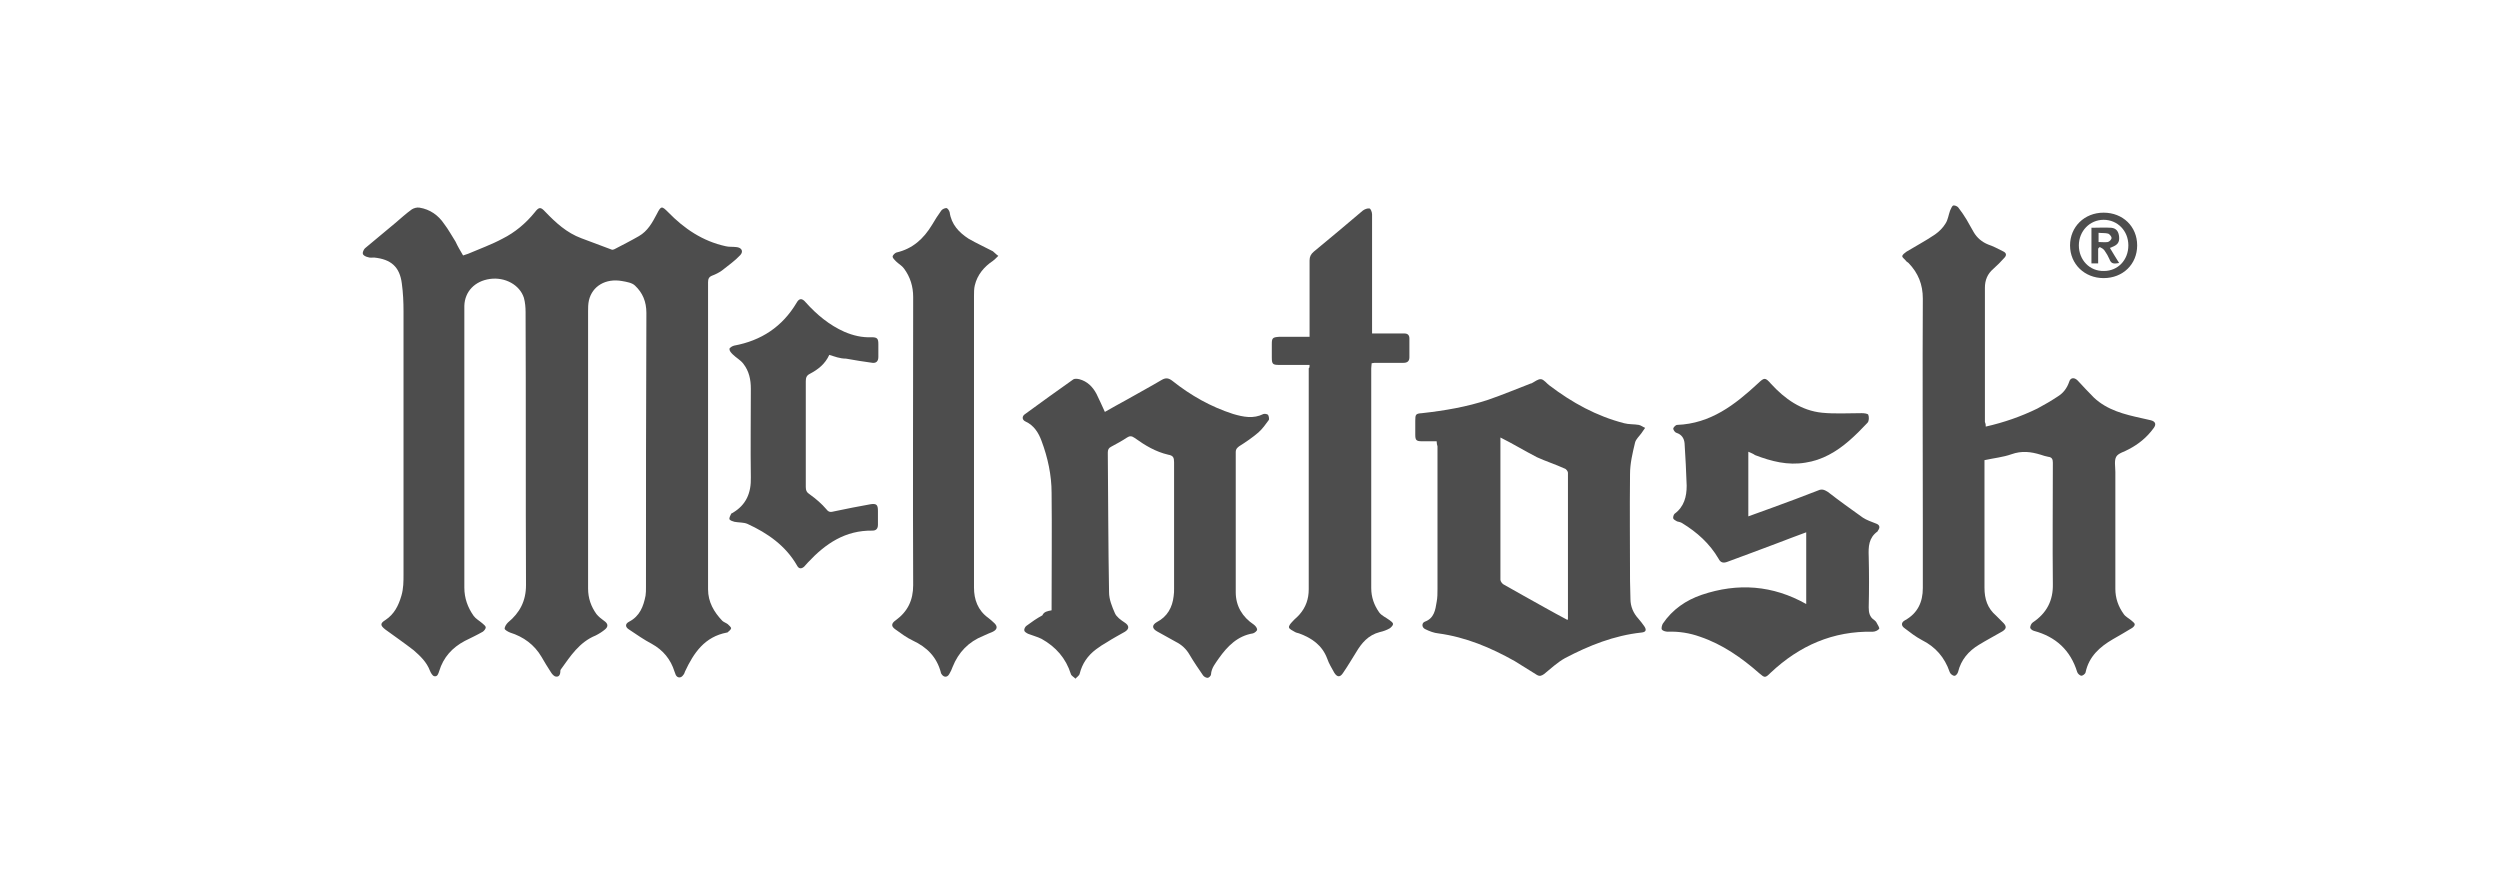
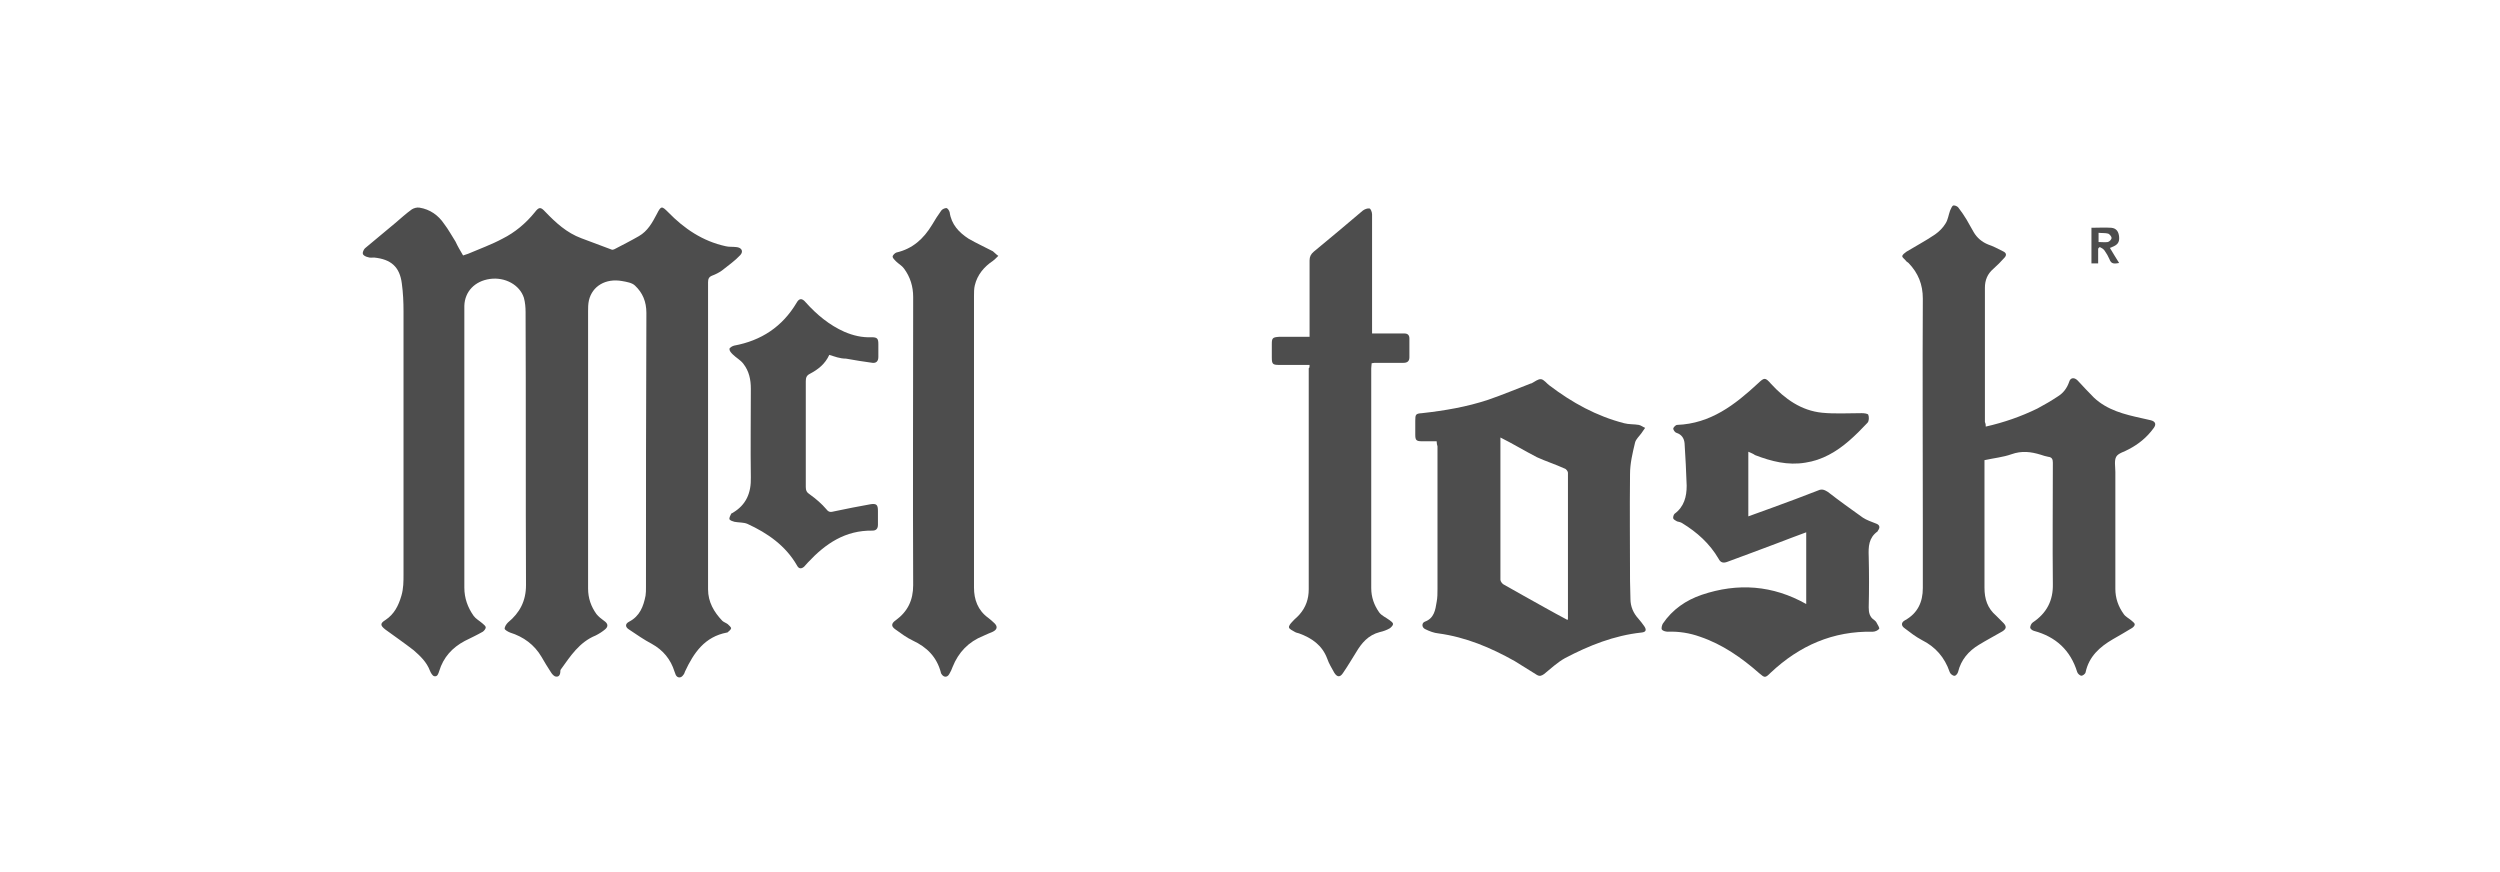
<svg xmlns="http://www.w3.org/2000/svg" xmlns:ns1="http://sodipodi.sourceforge.net/DTD/sodipodi-0.dtd" xmlns:ns2="http://www.inkscape.org/namespaces/inkscape" version="1.1" id="Слой_1" x="0px" y="0px" viewBox="0 0 596 208" style="enable-background:new 0 0 596 208;" xml:space="preserve" ns1:docname="MCINTOSH.svg" ns2:version="0.92.1 r15371">
  <defs id="defs49" />
  <ns1:namedview pagecolor="#ffffff" bordercolor="#666666" borderopacity="1" objecttolerance="10" gridtolerance="10" guidetolerance="10" ns2:pageopacity="0" ns2:pageshadow="2" ns2:window-width="1920" ns2:window-height="1018" id="namedview47" showgrid="false" ns2:zoom="2" ns2:cx="298" ns2:cy="104" ns2:window-x="-8" ns2:window-y="-8" ns2:window-maximized="1" ns2:current-layer="Слой_1" />
  <style type="text/css" id="style2">
	.st0{fill:#4D4D4D;}
	.st1{fill-rule:evenodd;clip-rule:evenodd;fill:#4D4D4D;}
</style>
  <g id="g44" transform="translate(-4.5,-11.5)">
    <g id="g6">
      <path class="st0" d="m 114.9,72.4 c 0.2,-0.1 0.7,-0.2 1.2,-0.4 2.8,-1.2 5.6,-2.2 8.2,-3.6 3,-1.5 5.6,-3.7 7.7,-6.3 1,-1.3 1.4,-1.3 2.5,-0.1 2.5,2.6 5.1,5 8.6,6.3 2.4,0.9 4.8,1.8 7.2,2.7 0.2,0.1 0.5,0 0.7,-0.1 1.9,-1 3.9,-2 5.8,-3.1 2.1,-1.2 3.2,-3.2 4.3,-5.3 1,-2 1.2,-1.9 2.7,-0.4 3.8,3.9 8.2,6.9 13.7,8.1 0.8,0.2 1.7,0.1 2.5,0.2 1.3,0.1 1.8,1 1,1.9 -1.3,1.4 -2.9,2.5 -4.4,3.7 -0.7,0.5 -1.5,0.9 -2.3,1.2 -0.8,0.3 -1,0.8 -1,1.6 0,24.4 0,48.8 0,73.2 0,3 1.4,5.4 3.4,7.5 0.3,0.3 0.9,0.5 1.3,0.8 0.3,0.3 0.8,0.7 0.8,1 -0.1,0.4 -0.6,0.7 -0.9,1 0,0 -0.1,0 -0.1,0 -5.3,1 -7.9,4.8 -10,9.3 -0.1,0.3 -0.2,0.6 -0.4,0.8 -0.5,0.8 -1.4,0.8 -1.8,0 -0.1,-0.2 -0.2,-0.5 -0.3,-0.8 -0.9,-2.9 -2.7,-5.1 -5.4,-6.6 -1.9,-1 -3.6,-2.2 -5.4,-3.4 -1,-0.6 -1,-1.4 0,-1.9 2.5,-1.3 3.4,-3.6 3.9,-6.2 0.1,-0.6 0.1,-1.3 0.1,-2 0,-21.8 0,-43.6 0.1,-65.4 0,-2.7 -0.9,-4.8 -2.7,-6.5 -0.7,-0.7 -2,-0.9 -3.1,-1.1 -3.9,-0.7 -7.1,1.2 -7.9,4.6 -0.2,0.9 -0.2,1.8 -0.2,2.6 0,22 0,44 0,66.1 0,2.3 0.7,4.3 2,6.1 0.5,0.6 1.1,1.1 1.8,1.6 0.9,0.6 1.1,1.3 0.3,2 -0.7,0.6 -1.5,1.1 -2.3,1.5 -3.9,1.6 -6,4.9 -8.3,8.1 -0.1,0.1 -0.1,0.2 -0.1,0.3 0,0.7 -0.2,1.5 -1,1.4 -0.5,0 -1,-0.6 -1.3,-1.1 -0.8,-1.2 -1.5,-2.4 -2.2,-3.6 -1.7,-2.9 -4.3,-4.8 -7.5,-5.8 -0.5,-0.2 -1.2,-0.6 -1.3,-0.9 0,-0.5 0.4,-1.1 0.8,-1.5 2.8,-2.3 4.3,-5.1 4.3,-8.9 -0.1,-21.7 0,-43.4 -0.1,-65.1 0,-1.1 -0.1,-2.3 -0.4,-3.4 -1,-3.1 -4.5,-5 -8.1,-4.5 -3.6,0.5 -6,3 -6.1,6.4 0,0.5 0,0.9 0,1.4 0,21.9 0,43.9 0,65.8 0,2.5 0.8,4.7 2.2,6.7 0.5,0.7 1.4,1.2 2.1,1.8 0.3,0.3 0.8,0.6 0.8,1 0,0.3 -0.4,0.8 -0.7,1 -1.4,0.8 -2.9,1.5 -4.3,2.2 -3,1.6 -5.1,3.9 -6.1,7.2 -0.2,0.6 -0.4,1.4 -1.2,1.2 -0.4,-0.1 -0.8,-0.8 -1,-1.3 -0.8,-2.1 -2.3,-3.5 -3.9,-4.9 -2.2,-1.7 -4.5,-3.3 -6.7,-4.9 -1.3,-1 -1.3,-1.5 0,-2.3 2.1,-1.4 3.1,-3.4 3.8,-5.8 0.5,-1.7 0.5,-3.4 0.5,-5.1 0,-20.9 0,-41.8 0,-62.7 0,-2.2 -0.1,-4.4 -0.4,-6.6 -0.5,-4 -2.6,-5.8 -6.6,-6.2 -0.5,0 -1,0.1 -1.5,-0.1 -0.5,-0.1 -1.1,-0.4 -1.2,-0.8 -0.1,-0.3 0.2,-1 0.5,-1.3 2.4,-2 4.8,-4 7.2,-6 1.3,-1.1 2.6,-2.3 4,-3.3 0.5,-0.3 1.2,-0.5 1.8,-0.4 2.5,0.4 4.5,1.8 5.9,3.9 1,1.3 1.8,2.8 2.7,4.2 0.5,1.1 1.1,2.1 1.8,3.3 z" id="path4" ns2:connector-curvature="0" style="fill:#4d4d4d" />
    </g>
    <g id="g10">
      <path class="st0" d="m 477.9,113.2 c 4.4,-1 8.4,-2.4 12.3,-4.3 1.7,-0.9 3.4,-1.9 4.9,-2.9 1.3,-0.8 2.2,-2 2.7,-3.5 0.3,-1 1.2,-1.1 2,-0.3 1.3,1.4 2.6,2.8 3.9,4.1 3.2,3 7.3,4 11.4,4.9 0.7,0.2 1.5,0.3 2.2,0.5 1.1,0.3 1.3,1 0.6,1.9 -1.6,2.2 -3.6,3.8 -5.9,5 -1,0.6 -2.5,0.9 -3,1.8 -0.5,0.9 -0.2,2.4 -0.2,3.6 0,9.3 0,18.6 0,27.9 0,2.2 0.7,4.2 2,6 0.4,0.6 1.2,1 1.8,1.5 0.3,0.3 0.8,0.6 0.8,0.9 0.1,0.3 -0.3,0.7 -0.6,0.9 -1.5,0.9 -3,1.8 -4.6,2.7 -3.1,1.8 -5.7,4.1 -6.5,7.9 -0.1,0.4 -0.7,0.8 -1,0.8 -0.3,0 -0.9,-0.5 -1,-0.9 -1.6,-5.2 -5.1,-8.4 -10.3,-9.8 -0.4,-0.1 -0.9,-0.5 -0.9,-0.8 0,-0.4 0.3,-1 0.6,-1.2 3.3,-2.2 4.9,-5.2 4.8,-9.2 -0.1,-9.6 0,-19.2 0,-28.9 0,-0.8 -0.2,-1.3 -1.1,-1.4 -0.6,-0.1 -1.2,-0.3 -1.8,-0.5 -2.3,-0.7 -4.5,-1 -7,-0.1 -2,0.7 -4.1,0.9 -6.4,1.4 0,0.3 0,0.7 0,1.2 0,9.7 0,19.5 0,29.2 0,2.7 0.7,4.9 2.8,6.7 0.6,0.6 1.2,1.2 1.8,1.8 0.7,0.8 0.6,1.3 -0.3,1.9 -1.9,1.1 -3.8,2.1 -5.6,3.2 -2.5,1.5 -4.3,3.6 -5,6.5 -0.1,0.4 -0.6,1 -0.9,0.9 -0.4,0 -1,-0.5 -1.1,-0.9 -1.2,-3.5 -3.4,-6 -6.6,-7.6 -1.5,-0.8 -2.8,-1.8 -4.1,-2.8 -0.9,-0.6 -0.9,-1.4 0,-1.9 3.1,-1.7 4.3,-4.4 4.3,-7.7 0,-5.4 0,-10.9 0,-16.3 0,-17.6 -0.1,-35.1 0,-52.7 0,-3.4 -1.1,-6.1 -3.4,-8.5 -0.2,-0.2 -0.5,-0.3 -0.6,-0.5 -0.3,-0.4 -0.9,-0.8 -0.9,-1.1 0,-0.4 0.6,-0.8 1,-1.1 2.3,-1.4 4.6,-2.6 6.8,-4.1 1,-0.7 1.9,-1.6 2.5,-2.6 0.6,-0.9 0.7,-2 1.1,-3.1 0.2,-0.4 0.4,-1 0.7,-1.2 0.3,-0.1 0.9,0.1 1.2,0.4 0.7,0.9 1.4,1.9 2,2.9 0.6,1 1.1,2 1.7,3 0.8,1.4 2,2.4 3.5,3 1.2,0.4 2.3,1 3.5,1.6 0.9,0.4 0.9,1 0.3,1.6 -0.8,0.9 -1.7,1.8 -2.6,2.6 -1.4,1.2 -2,2.7 -2,4.5 0,6.1 0,12.2 0,18.4 0,4.5 0,9.1 0,13.6 0.2,0.5 0.2,0.7 0.2,1.1 z" id="path8" ns2:connector-curvature="0" style="fill:#4d4d4d" />
    </g>
    <g id="g14">
      <path class="st0" d="m 347,116.7 c -1.2,0 -2.4,0 -3.5,0 -1.4,0 -1.6,-0.3 -1.6,-1.6 0,-1.1 0,-2.2 0,-3.3 0,-1.5 0.1,-1.7 1.6,-1.8 5.4,-0.6 10.7,-1.5 15.8,-3.2 3.5,-1.2 6.8,-2.6 10.2,-3.9 0,0 0.1,0 0.1,0 0.8,-0.4 1.6,-1.1 2.3,-1 0.7,0.1 1.3,1 2,1.5 5.4,4.1 11.2,7.3 17.8,9 1.1,0.3 2.4,0.2 3.5,0.4 0.5,0.1 1,0.5 1.5,0.7 -0.3,0.4 -0.6,0.9 -0.9,1.3 -0.5,0.7 -1.3,1.4 -1.5,2.2 -0.6,2.5 -1.2,5 -1.2,7.5 -0.1,8.5 0,17 0,25.5 0,1.4 0.1,2.8 0.1,4.3 0,1.8 0.7,3.4 1.9,4.7 0.5,0.6 1,1.2 1.4,1.8 0.6,0.9 0.4,1.4 -0.7,1.5 -6.5,0.7 -12.5,3.1 -18.2,6.1 -1.8,1 -3.4,2.5 -5,3.8 -0.6,0.4 -1,0.6 -1.7,0.2 -1.8,-1.1 -3.5,-2.2 -5.3,-3.3 -5.7,-3.2 -11.6,-5.7 -18.2,-6.6 -1,-0.1 -2.1,-0.5 -3.1,-1 -0.9,-0.4 -0.9,-1.5 -0.1,-1.8 2.2,-0.8 2.5,-2.8 2.8,-4.7 0.2,-1 0.2,-2.1 0.2,-3.1 0,-11.3 0,-22.6 0,-34 -0.1,-0.3 -0.2,-0.7 -0.2,-1.2 z m 15.2,-0.9 c 0,0 0,0.2 0,0.3 0,11.2 0,22.4 0,33.6 0,0.4 0.4,0.9 0.7,1.1 3.3,1.9 6.6,3.7 9.8,5.5 1.8,1 3.6,2 5.5,3 0.1,-0.2 0.1,-0.3 0.1,-0.4 0,-11.6 0,-23.2 0,-34.7 0,-0.3 -0.4,-0.9 -0.8,-1 -2.2,-1 -4.4,-1.7 -6.6,-2.7 -2.9,-1.5 -5.7,-3.2 -8.7,-4.7 z" id="path12" ns2:connector-curvature="0" style="fill:#4d4d4d" />
    </g>
    <g id="g18">
-       <path class="st0" d="m 255.2,157 c 0,-0.3 0,-0.7 0,-1.2 0,-8.9 0.1,-17.9 0,-26.8 0,-4.2 -0.9,-8.4 -2.4,-12.4 -0.7,-1.9 -1.8,-3.7 -3.8,-4.6 -0.9,-0.4 -0.9,-1.3 -0.1,-1.8 3.8,-2.8 7.6,-5.5 11.4,-8.2 0.4,-0.3 1,-0.2 1.5,-0.1 1.9,0.5 3.2,1.8 4.1,3.5 0.7,1.4 1.3,2.8 2,4.3 1.8,-1 3.5,-2 5.2,-2.9 2.8,-1.6 5.6,-3.1 8.3,-4.7 1,-0.6 1.7,-0.5 2.6,0.2 4.4,3.5 9.2,6.2 14.5,7.9 2.4,0.7 4.8,1.2 7.2,0 0.3,-0.1 0.9,0 1.1,0.2 0.2,0.3 0.3,1 0.2,1.2 -0.8,1.1 -1.5,2.1 -2.5,3 -1.4,1.2 -3,2.3 -4.6,3.3 -0.5,0.4 -0.8,0.7 -0.8,1.3 0,11.2 0,22.3 0,33.5 0,3.3 1.6,5.9 4.3,7.7 0.4,0.3 0.8,0.8 0.8,1.2 0,0.3 -0.6,0.8 -1,0.9 -3.7,0.6 -6.1,3.1 -8.1,5.9 -0.8,1.2 -1.8,2.3 -1.9,3.9 0,0.3 -0.5,0.8 -0.8,0.8 -0.4,0 -0.9,-0.3 -1.1,-0.6 -1.1,-1.6 -2.2,-3.2 -3.2,-4.9 -0.8,-1.4 -1.9,-2.4 -3.3,-3.1 -1.5,-0.8 -3,-1.7 -4.5,-2.5 -1.2,-0.7 -1.2,-1.5 0,-2.2 2.5,-1.3 3.7,-3.5 4,-6.2 0.1,-0.6 0.1,-1.2 0.1,-1.8 0,-10 0,-20.1 0,-30.1 0,-1.1 -0.2,-1.6 -1.4,-1.8 -3,-0.7 -5.5,-2.2 -8,-4 -0.7,-0.5 -1.2,-0.5 -1.8,-0.1 -1.2,0.8 -2.5,1.5 -3.8,2.2 -0.6,0.3 -0.8,0.7 -0.8,1.4 0.1,11.1 0.1,22.2 0.3,33.3 0,1.7 0.7,3.4 1.4,5 0.4,0.9 1.4,1.6 2.3,2.2 1.1,0.7 1.2,1.5 0.1,2.2 -1.4,0.8 -2.9,1.6 -4.3,2.5 -0.9,0.5 -1.8,1.1 -2.6,1.7 -2,1.5 -3.3,3.4 -3.9,5.8 -0.1,0.5 -0.7,0.8 -1,1.2 -0.4,-0.4 -1,-0.7 -1.1,-1.1 -1.2,-3.8 -3.6,-6.5 -7,-8.4 -1,-0.5 -2.2,-0.8 -3.2,-1.2 -0.4,-0.2 -0.9,-0.5 -0.9,-0.8 -0.1,-0.3 0.2,-0.9 0.5,-1.1 1.2,-0.9 2.5,-1.8 3.8,-2.5 0.4,-0.9 1.2,-1 2.2,-1.2 z" id="path16" ns2:connector-curvature="0" style="fill:#4d4d4d" />
-     </g>
+       </g>
    <g id="g22">
      <path class="st0" d="m 421.3,119.2 c 0,5.2 0,10.2 0,15.4 2,-0.7 3.9,-1.4 5.8,-2.1 3.6,-1.3 7.3,-2.7 10.9,-4.1 0.9,-0.4 1.5,-0.1 2.3,0.4 2.7,2.1 5.5,4.1 8.3,6.1 0.9,0.6 2.1,1 3.1,1.4 0.9,0.3 1.1,0.9 0.5,1.7 0,0.1 -0.1,0.1 -0.1,0.2 -2.1,1.5 -2.2,3.6 -2.1,6 0.1,4 0.1,8.1 0,12.1 0,1.2 0.2,2.3 1.3,3 0.2,0.2 0.5,0.4 0.6,0.7 0.3,0.5 0.7,1.2 0.6,1.4 -0.3,0.4 -1,0.7 -1.5,0.7 -9.5,-0.2 -17.5,3.3 -24.4,9.8 -1.3,1.3 -1.4,1.2 -2.7,0.1 -4.2,-3.7 -8.8,-6.9 -14.1,-8.7 -2.5,-0.9 -5.1,-1.3 -7.7,-1.2 -0.5,0 -1.2,-0.2 -1.4,-0.5 -0.2,-0.3 0,-1 0.2,-1.4 2.3,-3.4 5.5,-5.6 9.3,-6.9 8.6,-2.9 16.9,-2.3 24.9,2.2 0,-5.7 0,-11.3 0,-17.1 -2.4,0.9 -4.6,1.7 -6.9,2.6 -3.9,1.5 -7.8,2.9 -11.8,4.4 -1,0.4 -1.7,0.3 -2.2,-0.7 -2.1,-3.6 -5.1,-6.3 -8.7,-8.5 -0.3,-0.2 -0.8,-0.3 -1.2,-0.4 -0.3,-0.2 -0.8,-0.4 -0.9,-0.7 -0.1,-0.3 0.1,-0.9 0.3,-1.1 2.3,-1.7 2.9,-4.1 2.9,-6.7 -0.1,-3.4 -0.3,-6.8 -0.5,-10.1 -0.1,-1.2 -0.7,-2.1 -1.9,-2.5 -0.4,-0.1 -0.8,-0.7 -0.8,-1 0,-0.3 0.6,-0.9 0.9,-0.9 8,-0.3 13.8,-4.8 19.3,-9.9 1.5,-1.4 1.7,-1.5 3.1,0.1 3.3,3.6 7.2,6.4 12.2,6.9 3.1,0.3 6.3,0.1 9.4,0.1 0.6,0 1.5,0.1 1.6,0.4 0.2,0.5 0.2,1.5 -0.2,1.9 -1.4,1.5 -2.9,3 -4.4,4.3 -3,2.6 -6.4,4.6 -10.4,5.2 -4.2,0.7 -8.1,-0.3 -12,-1.8 -0.4,-0.3 -0.9,-0.5 -1.6,-0.8 z" id="path20" ns2:connector-curvature="0" style="fill:#4d4d4d" />
    </g>
    <g id="g26">
      <path class="st0" d="m 316.7,98.5 c -2.5,0 -4.9,0 -7.2,0 -1.6,0 -1.8,-0.2 -1.8,-1.8 0,-1.1 0,-2.2 0,-3.2 0,-1.4 0.2,-1.6 1.7,-1.7 2.4,0 4.8,0 7.3,0 0,-0.5 0,-0.9 0,-1.3 0,-5.6 0,-11.2 0,-16.9 0,-0.9 0.3,-1.5 1,-2.1 3.9,-3.2 7.8,-6.5 11.7,-9.8 0.4,-0.3 1.1,-0.6 1.6,-0.5 0.3,0.1 0.6,0.9 0.6,1.4 0,9 0,17.9 0,26.9 0,0.5 0,0.9 0,1.5 2,0 4,0 5.9,0 0.6,0 1.2,0 1.8,0 0.8,0 1.2,0.4 1.2,1.2 0,1.5 0,3 0,4.5 0,0.9 -0.5,1.3 -1.4,1.3 -2.1,0 -4.2,0 -6.4,0 -0.4,0 -0.8,0 -1.2,0.1 0,0.4 -0.1,0.8 -0.1,1.2 0,17.5 0,34.9 0,52.4 0,2.2 0.7,4.1 1.9,5.8 0.6,0.8 1.6,1.2 2.4,1.8 0.4,0.3 0.9,0.6 0.9,1 0,0.3 -0.5,0.8 -0.8,1 -0.7,0.4 -1.5,0.7 -2.4,0.9 -2.7,0.7 -4.3,2.6 -5.6,4.8 -1,1.6 -2,3.3 -3.1,4.9 -0.7,1.1 -1.4,1.1 -2.1,0 -0.6,-1.1 -1.3,-2.2 -1.7,-3.4 -1.2,-3.2 -3.7,-4.9 -6.7,-6 -0.4,-0.1 -0.8,-0.2 -1.1,-0.4 -0.5,-0.3 -1.2,-0.6 -1.3,-1 -0.1,-0.4 0.4,-1 0.8,-1.4 0.5,-0.6 1.2,-1.1 1.7,-1.7 1.5,-1.7 2.2,-3.7 2.2,-6 0,-17.6 0,-35.1 0,-52.7 0.2,-0.1 0.2,-0.4 0.2,-0.8 z" id="path24" ns2:connector-curvature="0" style="fill:#4d4d4d" />
    </g>
    <g id="g30">
      <path class="st0" d="m 242.5,72.5 c -0.5,0.5 -0.9,0.9 -1.3,1.2 -2.1,1.4 -3.7,3.3 -4.3,5.8 -0.2,0.8 -0.2,1.7 -0.2,2.5 0,23.2 0,46.4 0,69.6 0,2.8 0.9,5.4 3.4,7.2 0.5,0.4 1,0.8 1.5,1.3 0.8,0.8 0.6,1.5 -0.4,2 -0.8,0.3 -1.6,0.7 -2.3,1 -3.5,1.4 -5.9,3.9 -7.3,7.4 -0.2,0.6 -0.5,1.2 -0.8,1.7 -0.5,0.9 -1.4,0.8 -1.9,-0.1 -0.1,-0.1 -0.1,-0.2 -0.1,-0.3 -1,-3.7 -3.3,-6 -6.7,-7.6 -1.5,-0.7 -2.8,-1.7 -4.2,-2.7 -1,-0.7 -0.9,-1.4 0.1,-2.1 2.9,-2.1 4.2,-4.8 4.2,-8.4 -0.1,-22.9 0,-45.8 0,-68.7 0,-2.5 -0.7,-4.8 -2.2,-6.8 -0.5,-0.7 -1.3,-1.1 -1.9,-1.7 -0.3,-0.3 -0.8,-0.8 -0.8,-1.1 0,-0.4 0.6,-0.9 0.9,-1 3.9,-0.9 6.5,-3.3 8.5,-6.6 0.7,-1.2 1.4,-2.3 2.2,-3.4 0.2,-0.3 0.8,-0.6 1.2,-0.6 0.3,0 0.7,0.6 0.8,1 0.4,2.9 2.2,4.8 4.5,6.3 1.9,1.1 3.9,2 5.8,3 0.4,0.3 0.7,0.7 1.3,1.1 z" id="path28" ns2:connector-curvature="0" style="fill:#4d4d4d" />
    </g>
    <g id="g34">
      <path class="st0" d="m 202.2,96.1 c -1,2.2 -2.7,3.5 -4.6,4.5 -0.8,0.4 -1,0.9 -1,1.8 0,8.4 0,16.8 0,25.2 0,0.8 0.2,1.3 1,1.8 1.4,1 2.8,2.2 3.9,3.5 0.6,0.8 1.1,0.7 1.9,0.5 2.9,-0.6 5.8,-1.2 8.7,-1.7 1.4,-0.2 1.7,0.2 1.7,1.6 0,1.1 0,2.2 0,3.3 0,0.9 -0.4,1.4 -1.3,1.4 -6.5,-0.1 -11.2,3.1 -15.4,7.6 -0.3,0.3 -0.6,0.7 -0.9,1 -0.7,0.6 -1.3,0.5 -1.7,-0.3 -2.7,-4.7 -7,-7.7 -11.8,-9.9 -0.9,-0.4 -2.1,-0.3 -3.1,-0.5 -0.4,-0.1 -1,-0.3 -1.2,-0.6 -0.1,-0.3 0.2,-0.9 0.4,-1.3 0,-0.1 0.2,-0.1 0.3,-0.2 3.3,-1.9 4.5,-4.8 4.4,-8.5 -0.1,-7 0,-14.1 0,-21.1 0,-2.2 -0.4,-4.2 -1.8,-6 -0.7,-0.9 -1.7,-1.4 -2.5,-2.2 -0.4,-0.4 -0.8,-0.8 -0.8,-1.3 0,-0.3 0.7,-0.7 1.1,-0.8 6.5,-1.2 11.5,-4.5 14.9,-10.2 0.6,-1.1 1.3,-1.2 2.2,-0.1 2.6,2.9 5.6,5.4 9.2,7 2.1,0.9 4.2,1.4 6.5,1.3 1.3,0 1.6,0.3 1.6,1.6 0,1 0,2.1 0,3.1 0,1 -0.5,1.5 -1.4,1.4 -2.1,-0.3 -4.2,-0.6 -6.3,-1 -1.5,0 -2.7,-0.5 -4,-0.9 z" id="path32" ns2:connector-curvature="0" style="fill:#4d4d4d" />
    </g>
    <g id="g38">
-       <path class="st0" d="m 514,70 c 0,4.5 -3.4,7.8 -8,7.8 -4.5,0 -8,-3.3 -8,-7.8 0,-4.4 3.4,-7.8 8,-7.8 4.6,0 8,3.3 8,7.8 z m -2.1,0 c 0,-3.5 -2.6,-6.1 -5.9,-6.1 -3.3,0 -5.9,2.7 -5.9,6.1 0,3.5 2.6,6.2 6,6.1 3.3,0 5.8,-2.6 5.8,-6.1 z" id="path36" ns2:connector-curvature="0" style="fill:#4d4d4d" />
-     </g>
+       </g>
    <g id="g42">
      <path class="st0" d="m 504.7,70.8 c 0,1.1 0,2.3 0,3.5 -0.6,0 -1.1,0 -1.6,0 0,-2.8 0,-5.7 0,-8.5 1.6,0 3.2,-0.1 4.7,0 1.3,0.1 1.8,1 1.9,2.2 0.1,1.3 -0.4,1.9 -1.7,2.4 -0.1,0.1 -0.3,0.1 -0.5,0.2 0.7,1.2 1.4,2.3 2.2,3.6 -1.1,0.2 -1.9,0.3 -2.3,-0.9 -0.3,-0.7 -0.7,-1.4 -1.2,-2.1 -0.3,-0.4 -0.7,-0.6 -1.1,-0.8 -0.2,0.1 -0.3,0.2 -0.4,0.4 z m 0.1,-1.6 c 0.8,0 1.5,0.1 2.2,0 0.4,-0.1 0.9,-0.6 0.9,-1 0,-0.3 -0.5,-0.9 -0.8,-1 -0.7,-0.2 -1.5,-0.1 -2.3,-0.2 0,0.8 0,1.4 0,2.2 z" id="path40" ns2:connector-curvature="0" style="fill:#4d4d4d" />
    </g>
  </g>
</svg>